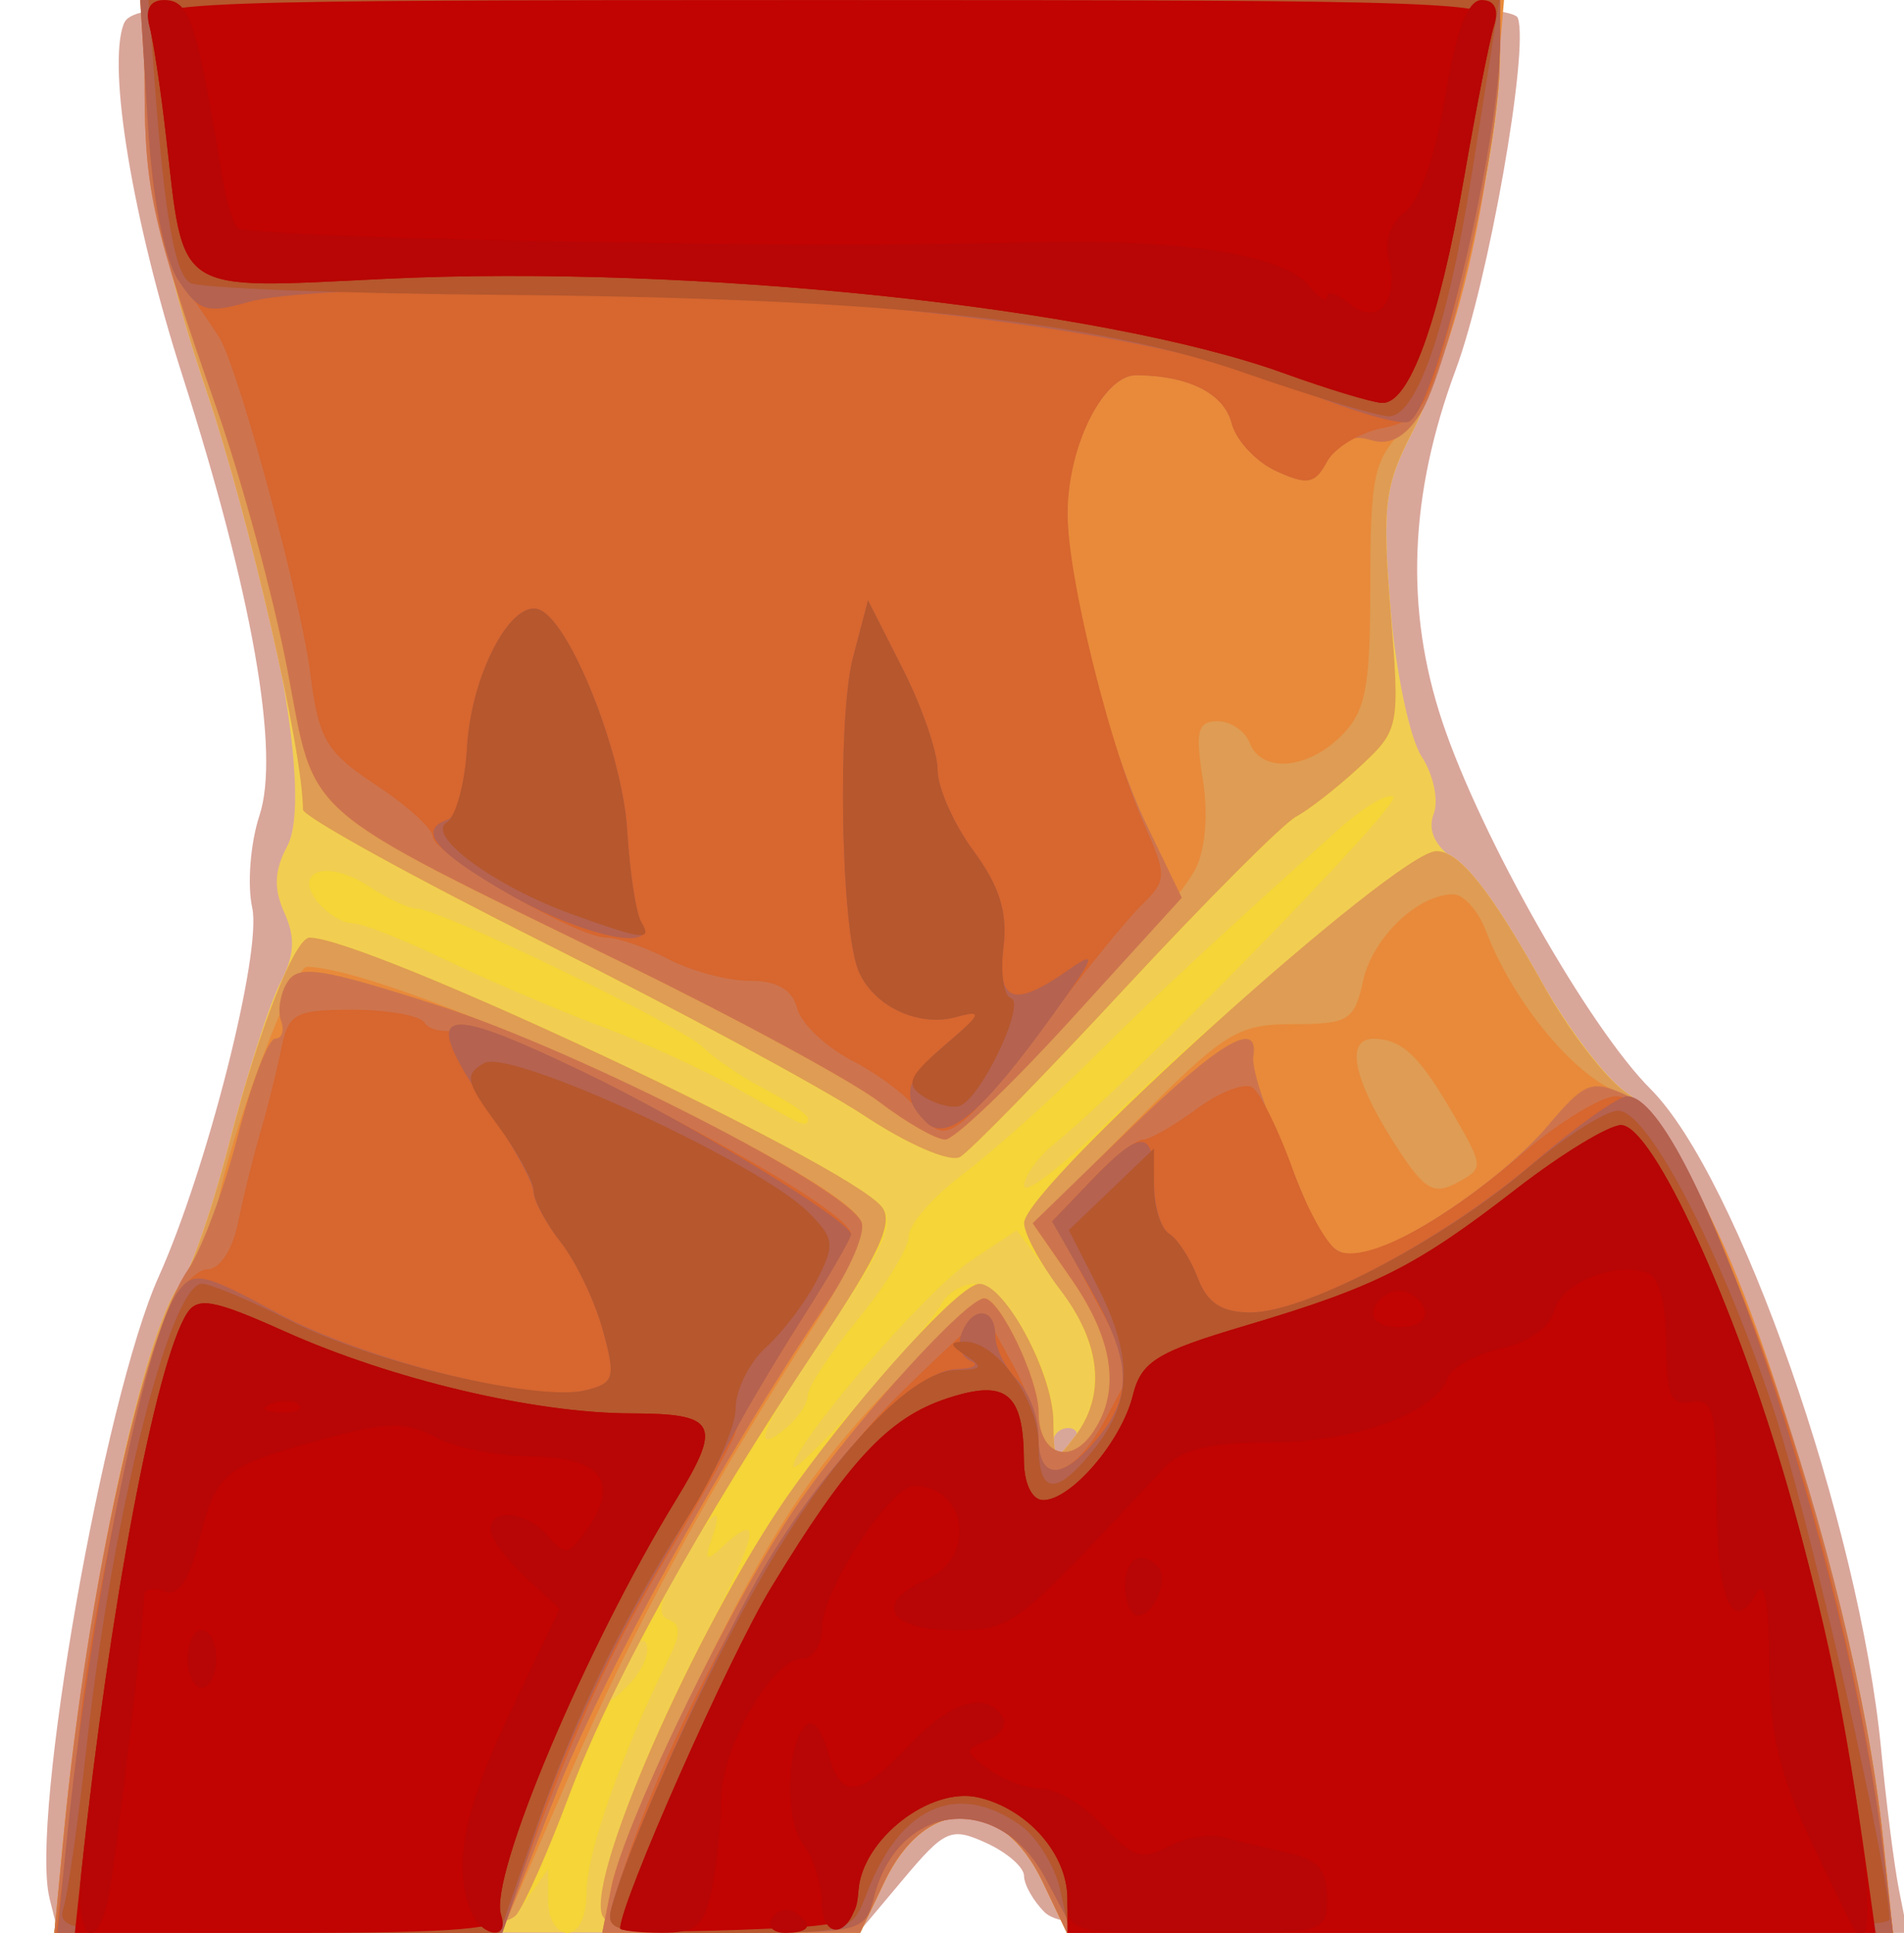
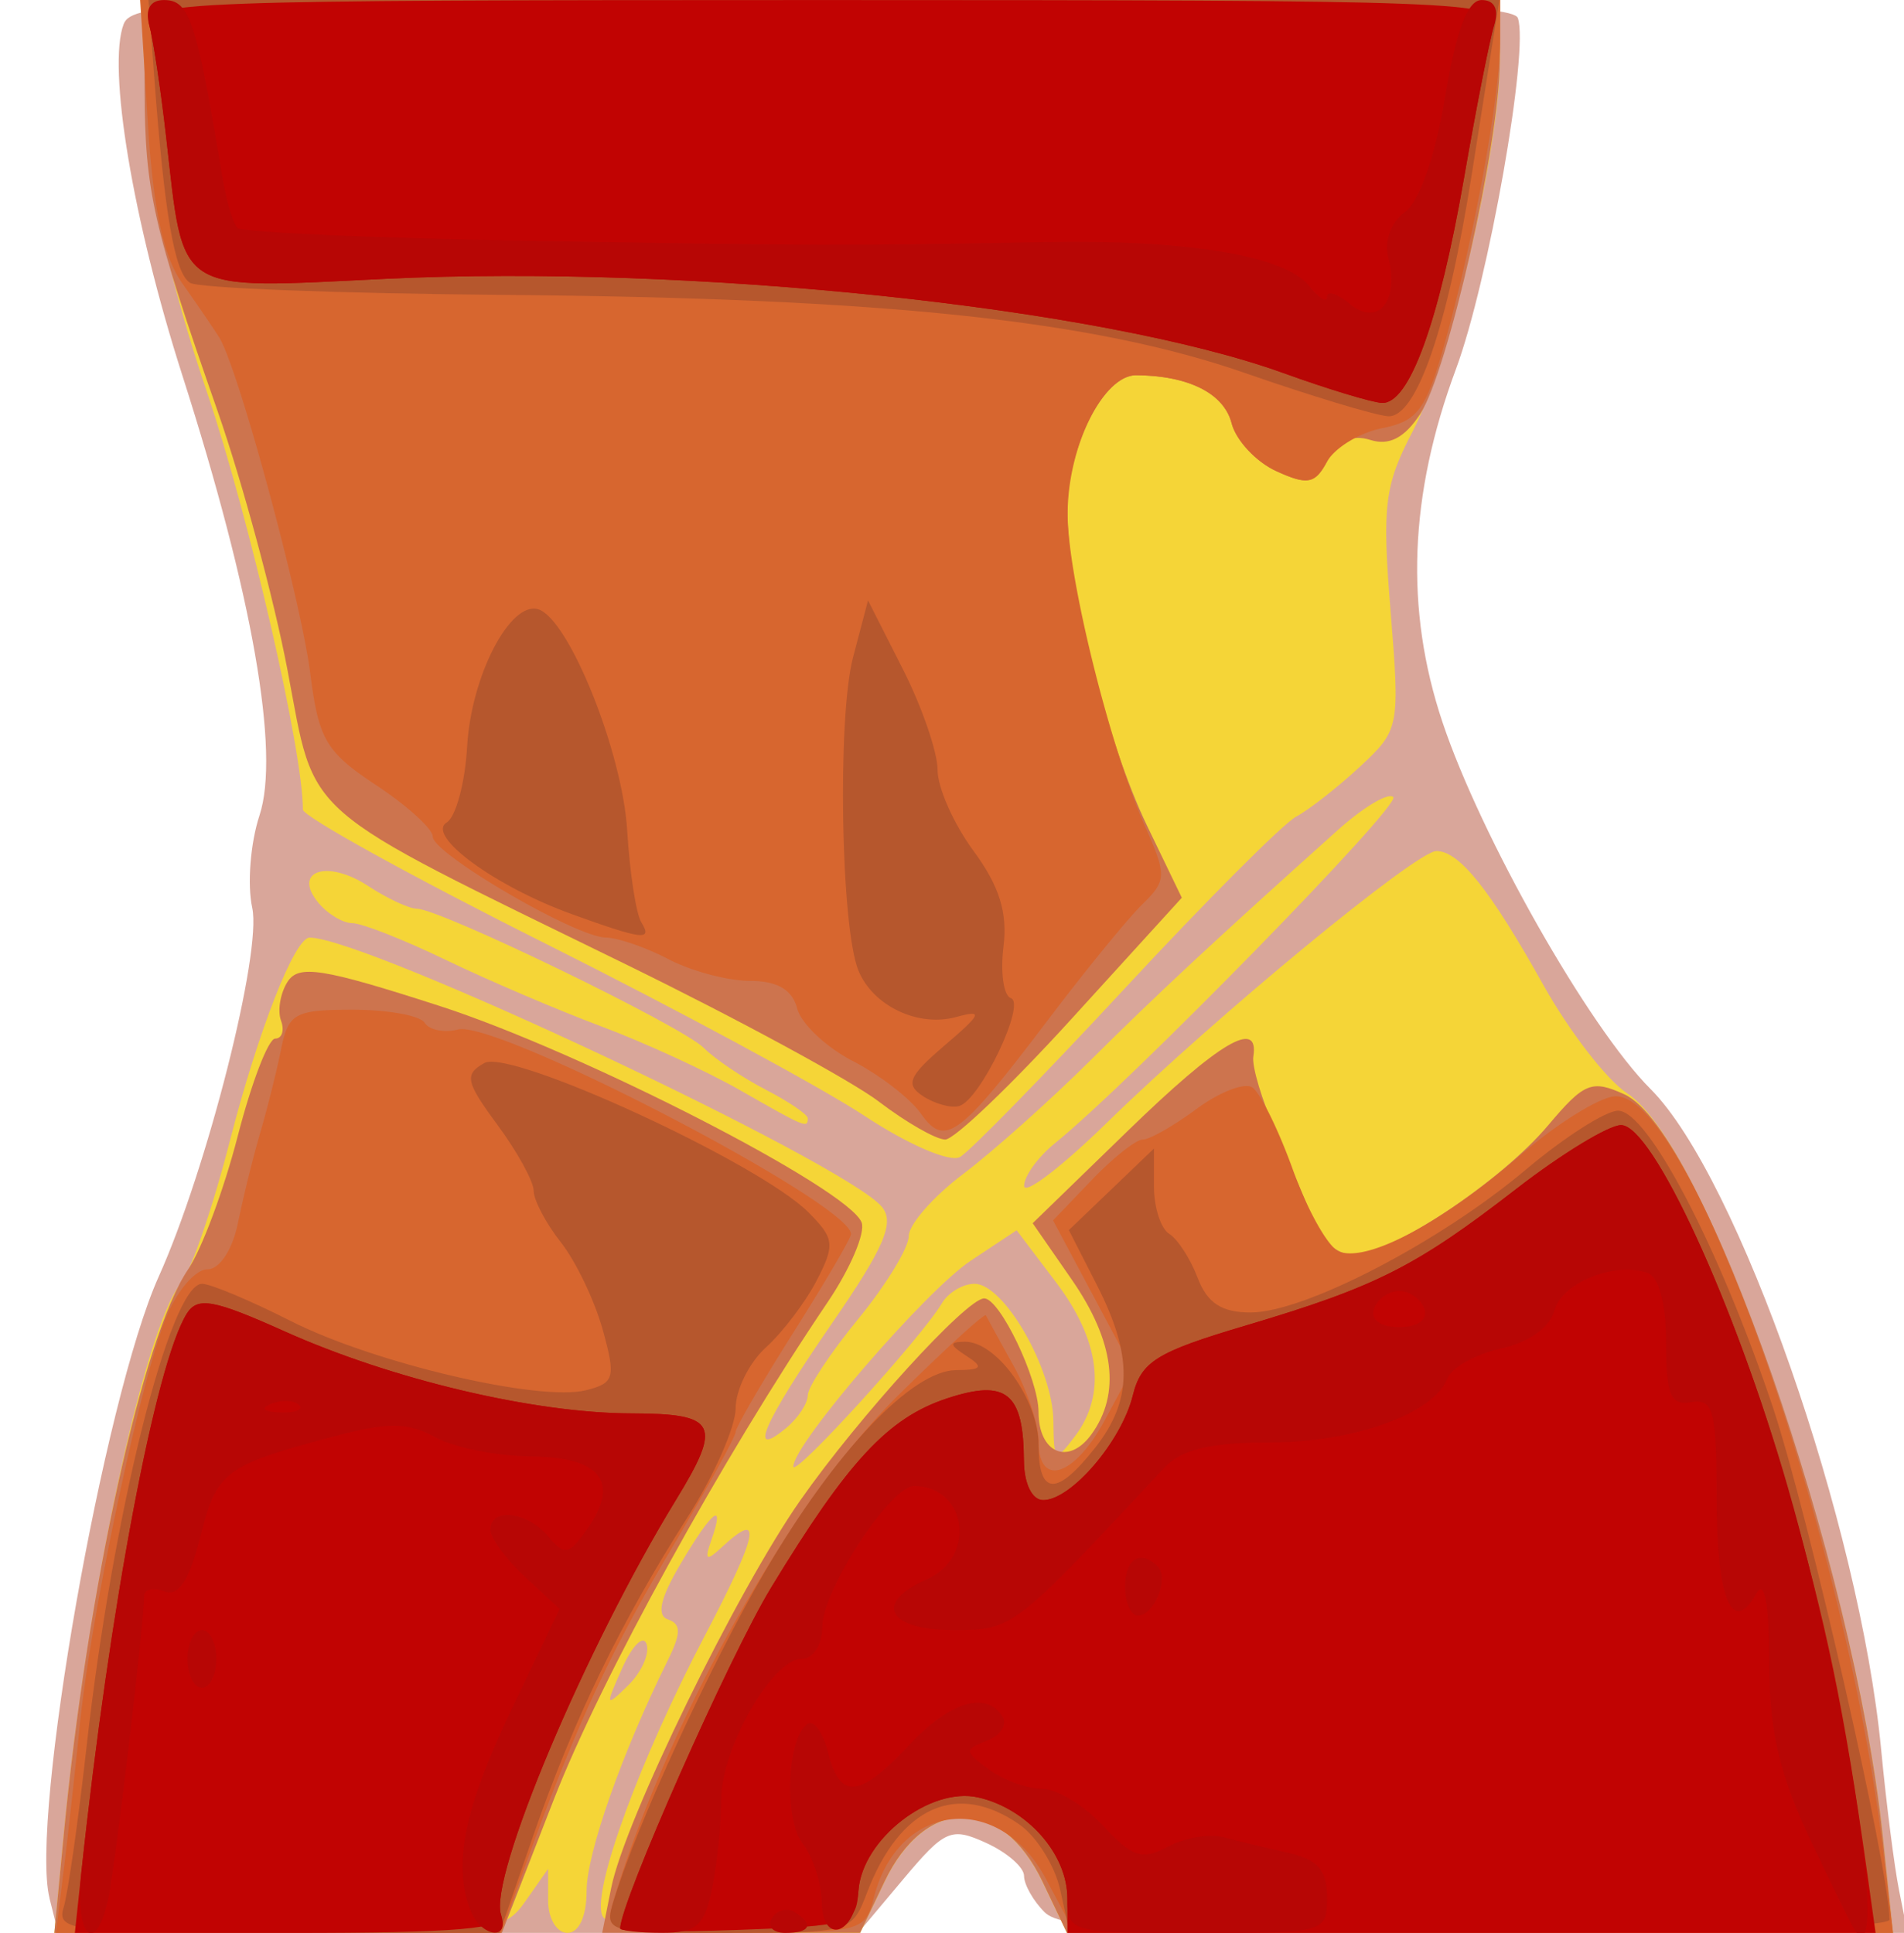
<svg xmlns="http://www.w3.org/2000/svg" viewBox="0 0 132 134">
  <path d="M3.434 131.59c-1.366-5.44 3.761-34.625 7.57-43.09 3.35-7.446 7.161-22.472 6.483-25.56-.355-1.613-.129-4.495.501-6.404 1.44-4.362-.481-15.317-5.354-30.536C9.204 15.288 7.43 4.65 8.576 1.663 9.159.144 13.363 0 57 0c37.326 0 47.883.274 48.229 1.25.79 2.227-2.043 18.284-4.296 24.349-3.243 8.731-3.545 16.639-.933 24.455 2.664 7.973 10.137 21.15 14.425 25.439 6.075 6.074 14.503 30.21 15.99 45.787.355 3.729.913 8.116 1.24 9.75l.59 2.97h-29.2c-23.967 0-29.449-.26-30.62-1.43-.787-.78-1.43-1.92-1.43-2.52 0-.601-1.182-1.632-2.628-2.29-2.43-1.108-2.861-.92-5.75 2.521l-3.122 3.72H4.033l-.604-2.41z" fill="#d9a69a" />
-   <path d="M4.414 127.24C5.967 111.01 9.995 92.033 12.528 89c.69-.825 2.222-5.279 3.407-9.897s2.757-9.547 3.495-10.955c.99-1.888 1.065-3.16.29-4.862-.763-1.676-.709-2.937.197-4.63 1.718-3.21-.755-17.21-5.546-31.403-2.565-7.6-3.775-13.172-4.126-19.003L9.75 0H104l-.02 4.25c-.03 6.16-3.444 20.664-6.029 25.624-1.973 3.786-2.15 5.172-1.556 12.278.367 4.406 1.34 9.036 2.16 10.288.821 1.253 1.198 3.045.839 3.983-.429 1.117.07 2.212 1.449 3.178 1.156.81 3.743 4.405 5.747 7.988 2.004 3.584 4.794 7.27 6.2 8.19 5.694 3.732 15.783 33.018 17.732 51.47l.713 6.75H73.97l-1.684-3.53c-2.853-5.985-8.111-5.996-10.959-.023l-1.672 3.508-27.942.012-27.94.012.645-6.739zM74.5 100c.34-.55.141-1-.44-1s-1.06.45-1.06 1 .199 1 .441 1 .72-.45 1.06-1z" fill="#f1ce51" />
  <path d="M4.413 127.25C5.968 111.01 9.994 92.034 12.528 89c.69-.825 2.22-5.269 3.402-9.876C17.894 71.469 20.43 65 21.466 65c3.932 0 37.152 15.63 39.671 18.665.909 1.095.17 2.814-3.492 8.125-4.716 6.84-5.861 9.46-3.145 7.21.825-.685 1.5-1.706 1.5-2.269 0-.564 1.575-2.947 3.5-5.296 1.925-2.35 3.5-4.93 3.5-5.734 0-.805 1.687-2.737 3.75-4.294s6.03-5.098 8.819-7.869c4.664-4.636 8.576-8.278 17.17-15.986 1.782-1.598 3.516-2.63 3.854-2.292.554.555-18.22 19.761-23.44 23.981C71.969 80.197 71 81.533 71 82.21s2.588-1.298 5.75-4.387C84.325 70.425 98.185 59 99.583 59c1.588 0 3.722 2.674 7.43 9.313 1.787 3.197 4.391 6.562 5.789 7.477 5.679 3.721 15.772 33.036 17.718 51.46l.713 6.75H73.967l-1.684-3.531c-2.859-5.995-8.112-5.995-10.97 0L59.63 134h-8.732c-6.089 0-8.861-.378-9.161-1.25-.64-1.857 2.659-10.826 7.091-19.286 3.763-7.18 4.098-8.88 1.225-6.214-1.1 1.02-1.234.928-.731-.5.975-2.772.051-2.047-2.154 1.69-1.403 2.378-1.665 3.562-.849 3.836.906.304.902.96-.015 2.81-3.177 6.409-5.637 13.398-5.637 16.015 0 1.75-.529 2.899-1.333 2.899-.733 0-1.333-1-1.333-2.22v-2.223l-1.557 2.223c-1.495 2.13-2.171 2.22-17.116 2.22H3.768l.646-6.75zm40.415-13.27c-.222-.666-.981.077-1.687 1.652-1.201 2.68-1.175 2.758.404 1.211.928-.908 1.505-2.197 1.283-2.863zM65.3 90.348c.44-.742 1.46-1.348 2.264-1.348 2.037 0 5.421 5.883 5.464 9.5.034 2.854.107 2.906 1.504 1.059 2.196-2.904 1.735-6.633-1.32-10.664l-2.731-3.606-3.177 2.106C64.173 89.47 55 100.11 55 101.67c0 .829 8.886-8.936 10.3-11.318zm-5.386-13.004c-2.978-1.964-12.952-7.348-22.164-11.963C28.538 60.765 21 56.6 21 56.125c0-4.084-3.703-20.207-6.64-28.905-2.555-7.569-3.764-13.145-4.115-18.97L9.75 0H104l-.02 4.25c-.03 6.155-3.443 20.662-6.024 25.614-1.974 3.788-2.146 5.165-1.552 12.477.655 8.082.62 8.263-2.118 10.805-1.531 1.422-3.524 2.984-4.43 3.47-.905.486-6.24 5.834-11.855 11.884S67.237 79.819 66.56 80.208c-.694.399-3.596-.851-6.645-2.864zm-8.592-1.757c-2.299-1.315-6.638-3.31-9.643-4.434s-7.846-3.194-10.758-4.599C28.008 65.149 25.091 64 24.435 64c-.654 0-1.717-.635-2.36-1.411-1.832-2.206.594-3.036 3.434-1.175C26.84 62.286 28.37 63 28.906 63c1.61 0 18.362 8.125 19.878 9.641.773.773 2.713 2.082 4.311 2.908 1.598.826 2.905 1.716 2.905 1.977 0 .71-.163.643-4.679-1.94z" fill="#f5d537" />
-   <path d="M4.413 127.25C5.968 111.01 9.994 92.034 12.528 89c.69-.825 2.22-5.269 3.402-9.876C17.894 71.469 20.43 65 21.466 65c3.91 0 37.147 15.624 39.648 18.638.88 1.06-.088 3.187-4.374 9.612-8.247 12.365-14.37 23.43-17.295 31.25-1.439 3.85-3.083 7.563-3.653 8.25-.748.902-5.356 1.25-16.531 1.25H3.767l.646-6.75zm37.323 5.5c-1.035-3.009 7.14-21.18 13.428-29.848 4.948-6.819 11.43-13.9 12.727-13.9 1.767 0 5.098 6.16 5.137 9.5.034 2.854.107 2.906 1.504 1.059 2.16-2.855 1.795-6.442-1.032-10.148-1.375-1.803-2.5-3.884-2.5-4.626 0-2.5 25.812-25.785 28.583-25.785 1.588 0 3.722 2.674 7.431 9.313 1.786 3.197 4.39 6.561 5.788 7.477 5.679 3.72 15.772 33.036 17.718 51.46l.713 6.75H73.967l-1.684-3.531c-2.859-5.995-8.112-5.995-10.97 0l-1.683 3.53H50.9c-6.09 0-8.862-.378-9.162-1.25zm18.178-55.406c-2.978-1.964-12.952-7.348-22.164-11.963C28.538 60.765 21 56.6 21 56.125c0-4.084-3.703-20.207-6.64-28.905-2.555-7.569-3.764-13.145-4.115-18.97L9.75 0H104l-.02 4.25c-.03 6.155-3.443 20.662-6.024 25.614-1.974 3.788-2.146 5.165-1.552 12.477.655 8.082.62 8.263-2.118 10.805-1.531 1.422-3.524 2.984-4.43 3.47-.905.486-6.24 5.834-11.855 11.884S67.237 79.819 66.56 80.208c-.694.399-3.596-.851-6.645-2.864z" fill="#df9c54" />
-   <path d="M4.413 127.25c1.685-17.6 5.584-35.05 8.743-39.135C14.17 86.803 15 85.139 15 84.417c0-3.07 5.19-17.415 6.293-17.392 6.287.131 37.148 14.352 38.437 17.712.272.711-1.169 3.874-3.203 7.028C49.09 103.3 43.953 112.74 39.4 123.25L34.744 134H3.766l.646-6.75zm37.972 3.5c.35-1.788 3.282-8.65 6.517-15.25 4.531-9.245 7.344-13.55 12.25-18.75 3.502-3.712 6.69-6.75 7.082-6.75C69.314 90 72 95.627 72 97.891c0 2.846 2.069 3.736 3.652 1.57 2.067-2.826 1.617-6.466-1.324-10.71l-2.671-3.855 6.895-6.948C84.901 71.55 85.778 71 89.644 71c3.85 0 4.253-.249 4.857-3 .657-2.994 3.786-6 6.25-6 .716 0 1.736 1.142 2.267 2.537 1.807 4.755 5.9 9.807 8.998 11.11 2.483 1.044 3.892 3.008 7.15 9.958 4.37 9.327 10.203 30.712 11.358 41.645l.713 6.75H73.97l-1.684-3.53c-2.86-5.996-8.112-5.996-10.97 0L59.634 134h-17.88l.636-3.25zm58.365-53.513c-2.337-4.042-3.556-5.198-5.5-5.222-1.963-.024-1.474 2.67 1.276 7.026 2.16 3.42 2.807 3.851 4.459 2.967 1.895-1.014 1.89-1.106-.232-4.771zm-39.806-.858c-1.894-1.441-9.744-5.703-17.444-9.47-23.045-11.275-21.574-9.996-23.576-20.493-.942-4.939-3.125-13.016-4.85-17.948-4.473-12.786-5.023-15.208-5.05-22.218L10 0h94.27l-.53 6.25c-.89 10.385-3.71 20.815-6.357 23.458C95.248 31.843 95 32.971 95 40.545c0 7.122-.315 8.77-2 10.455-2.363 2.363-5.55 2.614-6.362.5-.316-.825-1.322-1.5-2.234-1.5-1.378 0-1.55.684-1.014 4.034.388 2.429.176 4.915-.534 6.25C81.08 63.618 66.844 79 65.532 79c-.63 0-2.693-1.18-4.588-2.621z" fill="#e88a3a" />
  <path d="M4.413 127.25C6.047 110.18 9.917 92.579 13.042 88c.938-1.375 2.487-5.538 3.443-9.25.955-3.712 2.123-6.75 2.595-6.75s.651-.563.4-1.25-.048-1.895.454-2.684c.77-1.212 2.411-.951 10.536 1.67 9.857 3.18 28.367 12.675 29.263 15.01.275.717-.785 3.205-2.355 5.529-7.326 10.845-15.707 26.065-18.982 34.475L34.793 134H3.767l.647-6.75zm37.965 3.609c.931-4.654 8.701-20.567 13.117-26.864 4.05-5.778 11.495-13.955 12.73-13.983C69.306 89.987 72 95.604 72 97.886c0 2.846 2.069 3.735 3.652 1.57 2.073-2.835 1.615-6.469-1.355-10.755L71.593 84.8l6.594-6.403c6.342-6.157 9.122-7.803 8.704-5.152-.109.687.6 3.05 1.575 5.25.974 2.2 2.157 5.012 2.628 6.25.471 1.237 1.68 2.25 2.686 2.25 2.603 0 10.264-5.074 13.54-8.97 2.509-2.98 3.03-3.192 5.3-2.157 5.465 2.49 15.9 32.444 17.9 51.377l.713 6.75H73.967l-1.684-3.531c-2.859-5.995-8.112-5.995-10.97 0l-1.683 3.53H41.75l.628-3.14zm18.566-54.481c-1.894-1.441-9.744-5.703-17.444-9.47-23.045-11.275-21.574-9.996-23.576-20.493-.942-4.94-3.125-13.016-4.85-17.948-4.473-12.786-5.023-15.208-5.05-22.218L10-.001h94l-.021 4.25c-.03 5.744-3.59 21.509-5.527 24.463-1.08 1.647-2.146 2.201-3.447 1.788-1.262-.4-2.229.048-2.932 1.362-.903 1.688-1.4 1.799-3.59.798-1.4-.638-2.792-2.13-3.098-3.317-.535-2.073-2.974-3.302-6.611-3.33-2.246-.018-4.776 4.95-4.776 9.374 0 5.191 2.761 16.127 5.511 21.827l2.423 5.022-7.63 8.381C70.108 75.228 66.16 79 65.53 79s-2.693-1.179-4.588-2.62z" fill="#cd744e" />
  <path d="M4.403 129.75c.29-2.34.802-6.95 1.139-10.25.786-7.7 4.262-24.045 6.007-28.25.742-1.788 2.011-3.25 2.821-3.25.858 0 1.748-1.355 2.133-3.25a91.278 91.278 0 011.545-6.25c.486-1.65 1.132-4.237 1.437-5.75.504-2.502.953-2.75 4.976-2.75 2.432 0 4.674.408 4.982.906.308.498 1.347.708 2.308.466C34.471 70.688 59 83.455 59 85.555c0 .272-1.8 3.344-4 6.828-2.2 3.483-4 6.585-4 6.893 0 .307-1.999 3.941-4.443 8.075-4.35 7.357-6.652 12.345-10.11 21.9L34.727 134H3.877l.526-4.25zm38.138 2c3.754-12.502 12.305-27.684 19.717-35.005 3.27-3.23 6.013-5.732 6.094-5.56.082.173.936 1.734 1.898 3.47.962 1.734 1.75 4.097 1.75 5.25 0 3.255 2.482 2.472 4.592-1.45l1.91-3.543-2.748-5.154-2.747-5.155 2.684-2.801C77.167 80.26 78.76 79 79.23 79c.47 0 2.143-.953 3.718-2.118s3.312-1.842 3.858-1.504c.546.338 1.823 2.922 2.837 5.742 1.015 2.82 2.451 5.361 3.193 5.646 1.974.758 7.149-1.99 12.551-6.666 2.61-2.256 5.6-4.1 6.64-4.1 5.217 0 15.835 29.956 18.519 52.25l.692 5.75-28.365-.004-28.365-.003-2-3.747c-3.26-6.107-10.259-5.329-11.929 1.327-.59 2.34-.915 2.42-9.659 2.42-8.916 0-9.038-.033-8.372-2.25zm21.3-54.553c-.738-1.045-2.856-2.68-4.707-3.634s-3.59-2.596-3.867-3.649C54.927 68.61 53.884 68 51.998 68c-1.523 0-4.058-.672-5.634-1.494-1.575-.821-3.539-1.501-4.364-1.509-2.072-.022-12-5.815-12-7.003 0-.531-1.763-2.132-3.917-3.558-3.486-2.306-3.989-3.161-4.575-7.764-.658-5.169-5-21.186-6.313-23.282-.382-.61-1.532-2.294-2.555-3.742-1.317-1.865-2.015-5.117-2.39-11.141L9.717 0H104v2.816c0 3.713-1.726 13.255-3.705 20.488-1.393 5.088-1.945 5.876-4.477 6.382-1.589.318-3.317 1.379-3.841 2.358-.806 1.506-1.343 1.6-3.493.618-1.397-.64-2.79-2.132-3.097-3.318-.535-2.073-2.974-3.302-6.611-3.33-2.313-.019-4.78 5.002-4.759 9.686.02 4.357 2.92 16.043 5.338 21.513 1.547 3.5 1.537 3.816-.179 5.5-1 .983-3.88 4.508-6.399 7.833-6.294 8.31-7.26 9.028-8.937 6.65z" fill="#d7662f" />
-   <path d="M4.556 128.25c1.63-16.344 5.488-35.56 7.762-38.67 1.094-1.497 1.72-1.367 6.874 1.424 6.092 3.3 17.904 6.26 21.437 5.374 1.972-.495 2.075-.867 1.156-4.195-.554-2.009-1.858-4.732-2.896-6.053-1.039-1.32-1.897-2.902-1.907-3.515-.01-.614-1.36-3.096-3-5.516-4.954-7.31-3.885-7.76 6.547-2.753C47.7 77.79 59 84.66 59 85.58c0 .285-1.49 2.858-3.314 5.72-1.823 2.86-4.016 6.551-4.874 8.201-.858 1.65-3.634 6.576-6.169 10.947-2.535 4.371-5.778 11.458-7.208 15.75l-2.599 7.8H3.982l.574-5.75zm37.971 3.5c1.423-4.835 7.477-18.163 10.642-23.429 4.36-7.256 10.261-13.301 13.08-13.399 1.238-.044 1.714-.298 1.057-.566-.656-.267-.946-1.131-.643-1.921.738-1.923 2.337-1.83 2.337.136 0 .864.675 2.246 1.5 3.071s1.5 2.593 1.5 3.929c0 3.038 1.612 3.109 4.057.179 2.527-3.03 2.392-5.423-.602-10.661l-2.521-4.411 2.72-2.84c3.445-3.594 4.346-3.573 4.346.103 0 1.617.478 3.236 1.062 3.597.584.36 1.472 1.737 1.975 3.059.664 1.746 1.672 2.4 3.688 2.39 3.892-.018 13.33-5.025 19.65-10.425 2.93-2.51 5.83-4.562 6.44-4.562 4.444 0 15.276 31.938 17.722 52.25l.693 5.75-28.365-.003-28.365-.003-2-3.747c-3.26-6.108-10.26-5.33-11.93 1.326-.59 2.34-.914 2.42-9.658 2.42-8.913 0-9.039-.033-8.386-2.25zm21.666-53.957c-1.799-1.799-1.466-2.986 1.557-5.555 2.48-2.108 2.533-2.278.538-1.732-2.643.723-5.775-.77-6.778-3.228-1.22-2.992-1.467-17.541-.368-21.716l1.036-3.939 2.411 4.756C63.915 48.994 65 52.142 65 53.373c0 1.231 1.12 3.756 2.488 5.61 1.81 2.454 2.375 4.276 2.075 6.694-.47 3.792.706 4.224 4.421 1.621 2.125-1.488 2.01-1.118-.913 2.954-4.955 6.899-7.423 8.996-8.878 7.541zM35.25 61.97c-5.12-2.936-6.341-4.44-4.19-5.157.583-.194 1.178-2.438 1.321-4.986.28-4.946 2.975-10.187 4.933-9.59 2.12.649 5.839 9.89 6.167 15.328.176 2.917.616 5.783.979 6.369 1.322 2.14-4.052.994-9.21-1.964zM90.5 27.186c-6.903-2.81-16.343-4.614-32.046-6.124-13.653-1.313-36.845-1.384-41.23-.126-2.883.827-3.447.653-4.853-1.493-.99-1.512-1.792-5.639-2.122-10.936L9.72 0H104v2.816c0 7.06-4.517 25.821-6.364 26.435-.625.208-3.836-.72-7.136-2.065z" fill="#b56250" />
  <path d="M4.407 132.25c.298-.96 1.017-5.99 1.597-11.18C7.804 104.99 11.795 89 14.008 89c.582 0 3.347 1.16 6.144 2.577 5.774 2.926 17.238 5.614 20.477 4.801 1.972-.495 2.075-.867 1.156-4.195-.555-2.008-1.858-4.732-2.897-6.052C37.85 84.81 37 83.203 37 82.559s-1.129-2.7-2.508-4.57c-2.209-2.994-2.318-3.507-.913-4.293 1.81-1.013 19.04 6.921 22.463 10.345 1.804 1.804 1.86 2.25.578 4.728-.778 1.504-2.36 3.591-3.517 4.638C51.946 94.454 51 96.356 51 97.636c0 1.279-1.513 4.697-3.363 7.595-4.581 7.177-7.879 13.986-10.665 22.019L34.63 134H19.248c-14.19 0-15.341-.14-14.841-1.75zm38.142-.5c1.587-5.226 6.646-16.233 10.465-22.773 4.879-8.354 10.206-13.971 13.27-13.992 1.797-.013 1.933-.199.716-.985-1.192-.77-1.216-.973-.117-.985C69.089 92.991 72 97.051 72 100.15c0 3.55 1.249 3.618 3.927.212 2.589-3.29 2.622-6.368.123-11.266l-1.949-3.819 2.95-2.825L80 79.626v2.628c0 1.446.477 2.924 1.061 3.284.584.361 1.473 1.738 1.975 3.06.664 1.745 1.673 2.399 3.689 2.39 3.736-.017 13.112-4.888 19.055-9.9 2.67-2.247 5.54-4.087 6.4-4.087 2.066 0 7.027 9.505 10.726 20.55 2.45 7.35 8.09 32.09 8.09 35.53 0 .54-11.81.92-28.42.92H74.156l-.659-3c-.362-1.648-1.623-3.673-2.802-4.5-4.351-3.047-8.314-1.272-10.604 4.751-1.027 2.71-1.185 2.75-9.637 2.75-8.446 0-8.58-.038-7.909-2.25zM64 75.998c-1.255-.811-1.01-1.389 1.5-3.533 2.576-2.201 2.687-2.478.788-1.959-2.643.723-5.775-.769-6.778-3.228-1.22-2.992-1.467-17.54-.368-21.716l1.036-3.938 2.41 4.756C63.916 48.995 65 52.143 65 53.374c0 1.23 1.12 3.755 2.487 5.61 1.793 2.43 2.375 4.283 2.083 6.638-.223 1.797.006 3.405.509 3.573 1.08.36-2.122 7.053-3.579 7.48-.55.162-1.675-.143-2.5-.676zM39.64 63.373c-5.324-1.922-10.135-5.45-8.668-6.356.636-.393 1.272-2.764 1.414-5.269.275-4.88 2.982-10.104 4.928-9.51 2.12.648 5.838 9.89 6.167 15.327.176 2.917.616 5.783.978 6.37.805 1.302.123 1.223-4.82-.562zm46.697-37.506c-10.545-3.672-25.023-5.198-51.465-5.423-11.345-.096-21.106-.471-21.692-.833-1.073-.663-1.775-4.702-2.495-14.361L10.294 0h93.656l-.44 2.75c-.241 1.512-.903 5.697-1.47 9.3-1.68 10.68-3.863 16.971-5.83 16.805-.941-.08-5.384-1.424-9.874-2.988z" fill="#b6572d" />
  <path d="M5.646 129.75c1.973-18.421 5.142-35.208 7.3-38.674.742-1.191 1.847-.993 6.764 1.214 7.456 3.345 17.293 5.676 24.04 5.695 5.973.017 6.338.725 3.1 6.015-6.263 10.236-12.99 26.201-12.113 28.75.331.964-3.005 1.25-14.558 1.25H5.19l.455-4.25zM43 133.71c0-1.805 7.52-18.807 10.455-23.639 5.335-8.783 8.118-11.778 12.196-13.124 4.114-1.358 5.307-.396 5.333 4.3.009 1.61.565 2.75 1.34 2.75 1.932 0 5.42-4.068 6.207-7.24.589-2.373 1.63-3.02 7.824-4.86 9.051-2.688 11.809-4.082 18.81-9.508 3.12-2.412 6.37-4.388 7.22-4.388 2.195 0 7.913 12.428 11.502 25 2.76 9.672 3.964 15.473 5.547 26.75l.597 4.25H73.999v-2.39c0-3.087-2.781-6.236-6.19-7.009-3.346-.758-8.036 2.905-8.295 6.48-.169 2.32-.508 2.43-8.346 2.71-4.494.16-8.17.13-8.17-.08zM89 25.87c-12.64-4.57-41.056-7.555-62.256-6.541-14.76.706-13.963 1.224-15.231-9.89-.372-3.264-.895-6.722-1.162-7.685C9.893.105 12.59.004 57 .004c44.43 0 47.1.1 46.58 1.75-.3.963-1.24 5.722-2.08 10.576-1.754 10.076-3.81 15.707-5.7 15.601-.715-.04-3.775-.968-6.8-2.061z" fill="#c10302" />
  <path d="M5.646 129.75c1.973-18.421 5.142-35.208 7.3-38.674.742-1.191 1.847-.993 6.764 1.214 7.456 3.345 17.293 5.676 24.04 5.695 5.973.017 6.338.725 3.1 6.015-6.263 10.236-12.99 26.201-12.113 28.75.634 1.843-1.418 1.524-2.13-.332-1.218-3.175-.42-7.067 2.849-13.898l3.34-6.98-2.398-2.222c-1.32-1.22-2.4-2.7-2.4-3.27 0-1.567 2.577-1.263 4.019.474 1.114 1.343 1.433 1.279 2.711-.546 2.274-3.247.916-4.97-3.948-5.011-2.355-.02-5.333-.619-6.618-1.331-1.884-1.045-3.238-1.057-7-.059-7.59 2.013-8.134 2.423-9.279 6.968-.763 3.033-1.503 4.157-2.486 3.78-.769-.295-1.402-.15-1.407.32-.02 2.094-2.039 19.08-2.508 21.107-.913 3.94-2.311 2.418-1.838-2zm15.083-32.354c-.333-.332-1.195-.368-1.917-.079-.798.32-.56.556.604.604 1.054.044 1.645-.193 1.313-.525zm22.27 36.274c0-1.772 7.556-18.824 10.456-23.598 5.335-8.783 8.118-11.778 12.196-13.124 4.114-1.358 5.307-.396 5.333 4.3.009 1.61.565 2.75 1.34 2.75 1.932 0 5.42-4.068 6.207-7.24.589-2.373 1.63-3.02 7.824-4.86 9.051-2.688 11.809-4.082 18.81-9.508 3.12-2.414 6.37-4.39 7.22-4.39 2.192 0 7.897 12.394 11.57 25.138 4.033 13.99 7.02 33.538 4.702 30.779-.192-.23-1.619-3.117-3.17-6.417-2.146-4.567-2.823-7.502-2.837-12.291-.012-4.122-.32-5.752-.892-4.729-1.664 2.973-2.751.371-2.751-6.583 0-6.098-.222-6.948-1.75-6.691-1.447.243-1.75-.471-1.75-4.117 0-2.714-.497-4.578-1.293-4.847-2.327-.787-5.958.696-6.466 2.64-.3 1.145-1.772 2.185-3.687 2.606-1.754.385-3.428 1.322-3.72 2.081-.94 2.437-6.483 4.432-12.318 4.432-4.113 0-6.12.481-7.303 1.75-10.53 11.29-10.475 11.25-14.66 11.25-4.533 0-5.506-1.89-1.808-3.513 3.454-1.515 2.8-6.421-.864-6.471-1.645-.03-6.386 7.24-6.386 9.78 0 1.23-.624 2.2-1.418 2.2-2.031 0-5.582 6.2-5.582 9.74 0 1.653-.282 4.413-.625 6.132-.527 2.63-1.08 3.125-3.5 3.125-1.581 0-2.875-.15-2.875-.33zm55.75-42.92c-.228-.688-1.016-1.25-1.75-1.25-.733 0-1.52.563-1.75 1.25-.247.744.462 1.25 1.75 1.25s1.999-.506 1.75-1.25zm-45.24 42.234c.346-.559 1.048-.757 1.56-.441 1.387.857 1.128 1.457-.629 1.457-.857 0-1.276-.457-.93-1.016zm3.459-1.15c-.018-1.284-.617-3.104-1.333-4.046-1.315-1.731-1.06-7.407.373-8.293.428-.264 1.06.641 1.404 2.012.82 3.28 2.176 3.15 5.588-.5 2.844-3.044 5.375-3.82 6.504-1.993.343.554-.144 1.302-1.081 1.661-1.58.606-1.57.752.128 1.993 1.007.737 2.667 1.34 3.688 1.34s2.929 1.157 4.24 2.571c2.014 2.174 2.71 2.398 4.49 1.445 1.158-.62 2.877-.92 3.819-.665.941.254 2.95.738 4.462 1.074 2.096.467 2.75 1.202 2.75 3.093 0 2.46-.085 2.48-9 2.48-8.822 0-9-.047-9-2.39 0-3.087-2.78-6.236-6.19-7.008-3.322-.753-8.034 2.895-8.294 6.422-.23 3.12-2.507 3.843-2.548.81zM13 115.004c0-1.1.45-2 1-2s1 .9 1 2-.45 2-1 2-1-.9-1-2zm65-5c0-1.95 1.06-2.606 2.264-1.403.802.8-.247 3.4-1.37 3.4-.492 0-.894-.9-.894-2zM89 25.87c-12.64-4.57-41.056-7.555-62.256-6.541-14.76.706-13.963 1.224-15.231-9.89-.372-3.265-.895-6.723-1.162-7.685-.307-1.105.067-1.75 1.014-1.75 1.787 0 2.252 1.413 4.07 12.373.262 1.58.725 3.12 1.028 3.424.304.304 9.436.705 20.294.893 20.058.346 21.61.35 35.742.089 9.818-.181 16.594.943 18.25 3.03.688.865 1.25 1.207 1.25.76 0-.448.71-.225 1.577.494 1.952 1.62 3.462-.198 2.672-3.22-.295-1.129.185-2.44 1.154-3.148 1.005-.735 2.1-3.872 2.778-7.954.77-4.631 1.56-6.741 2.54-6.741.895 0 1.216.646.868 1.75-.31.962-1.25 5.722-2.09 10.576-1.754 10.076-3.81 15.707-5.699 15.601-.716-.04-3.776-.968-6.8-2.061z" fill="#b70605" />
</svg>